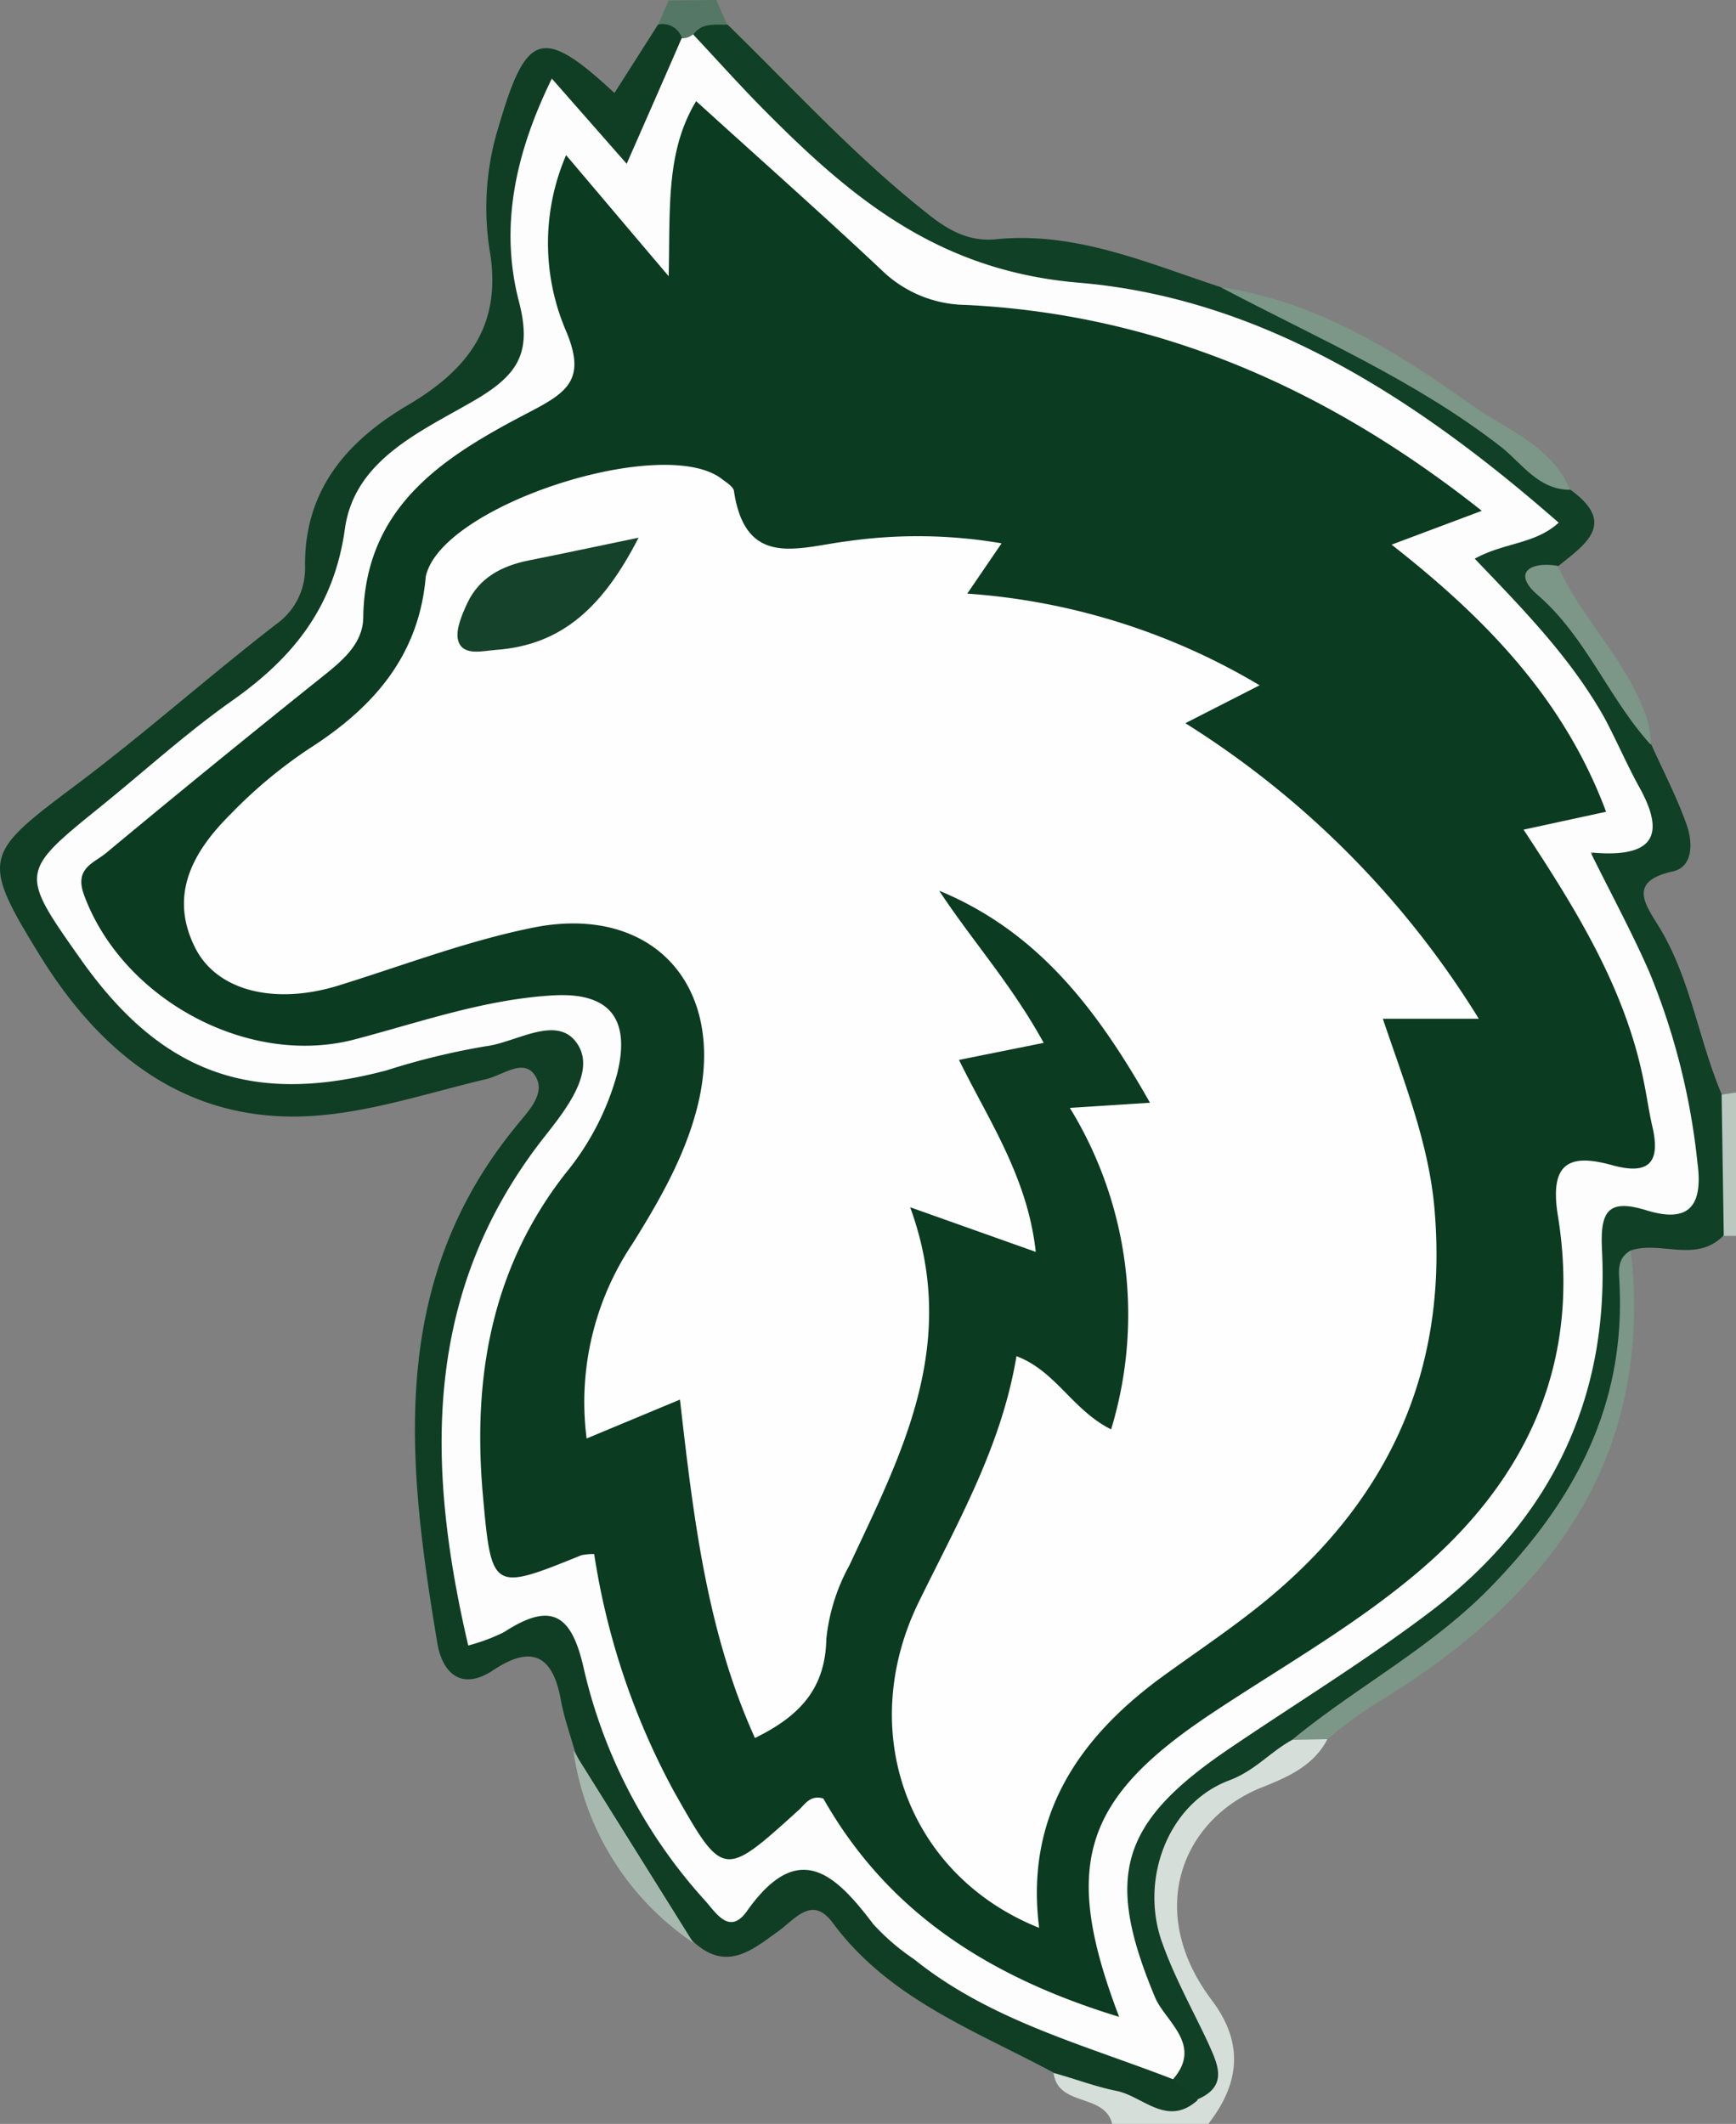
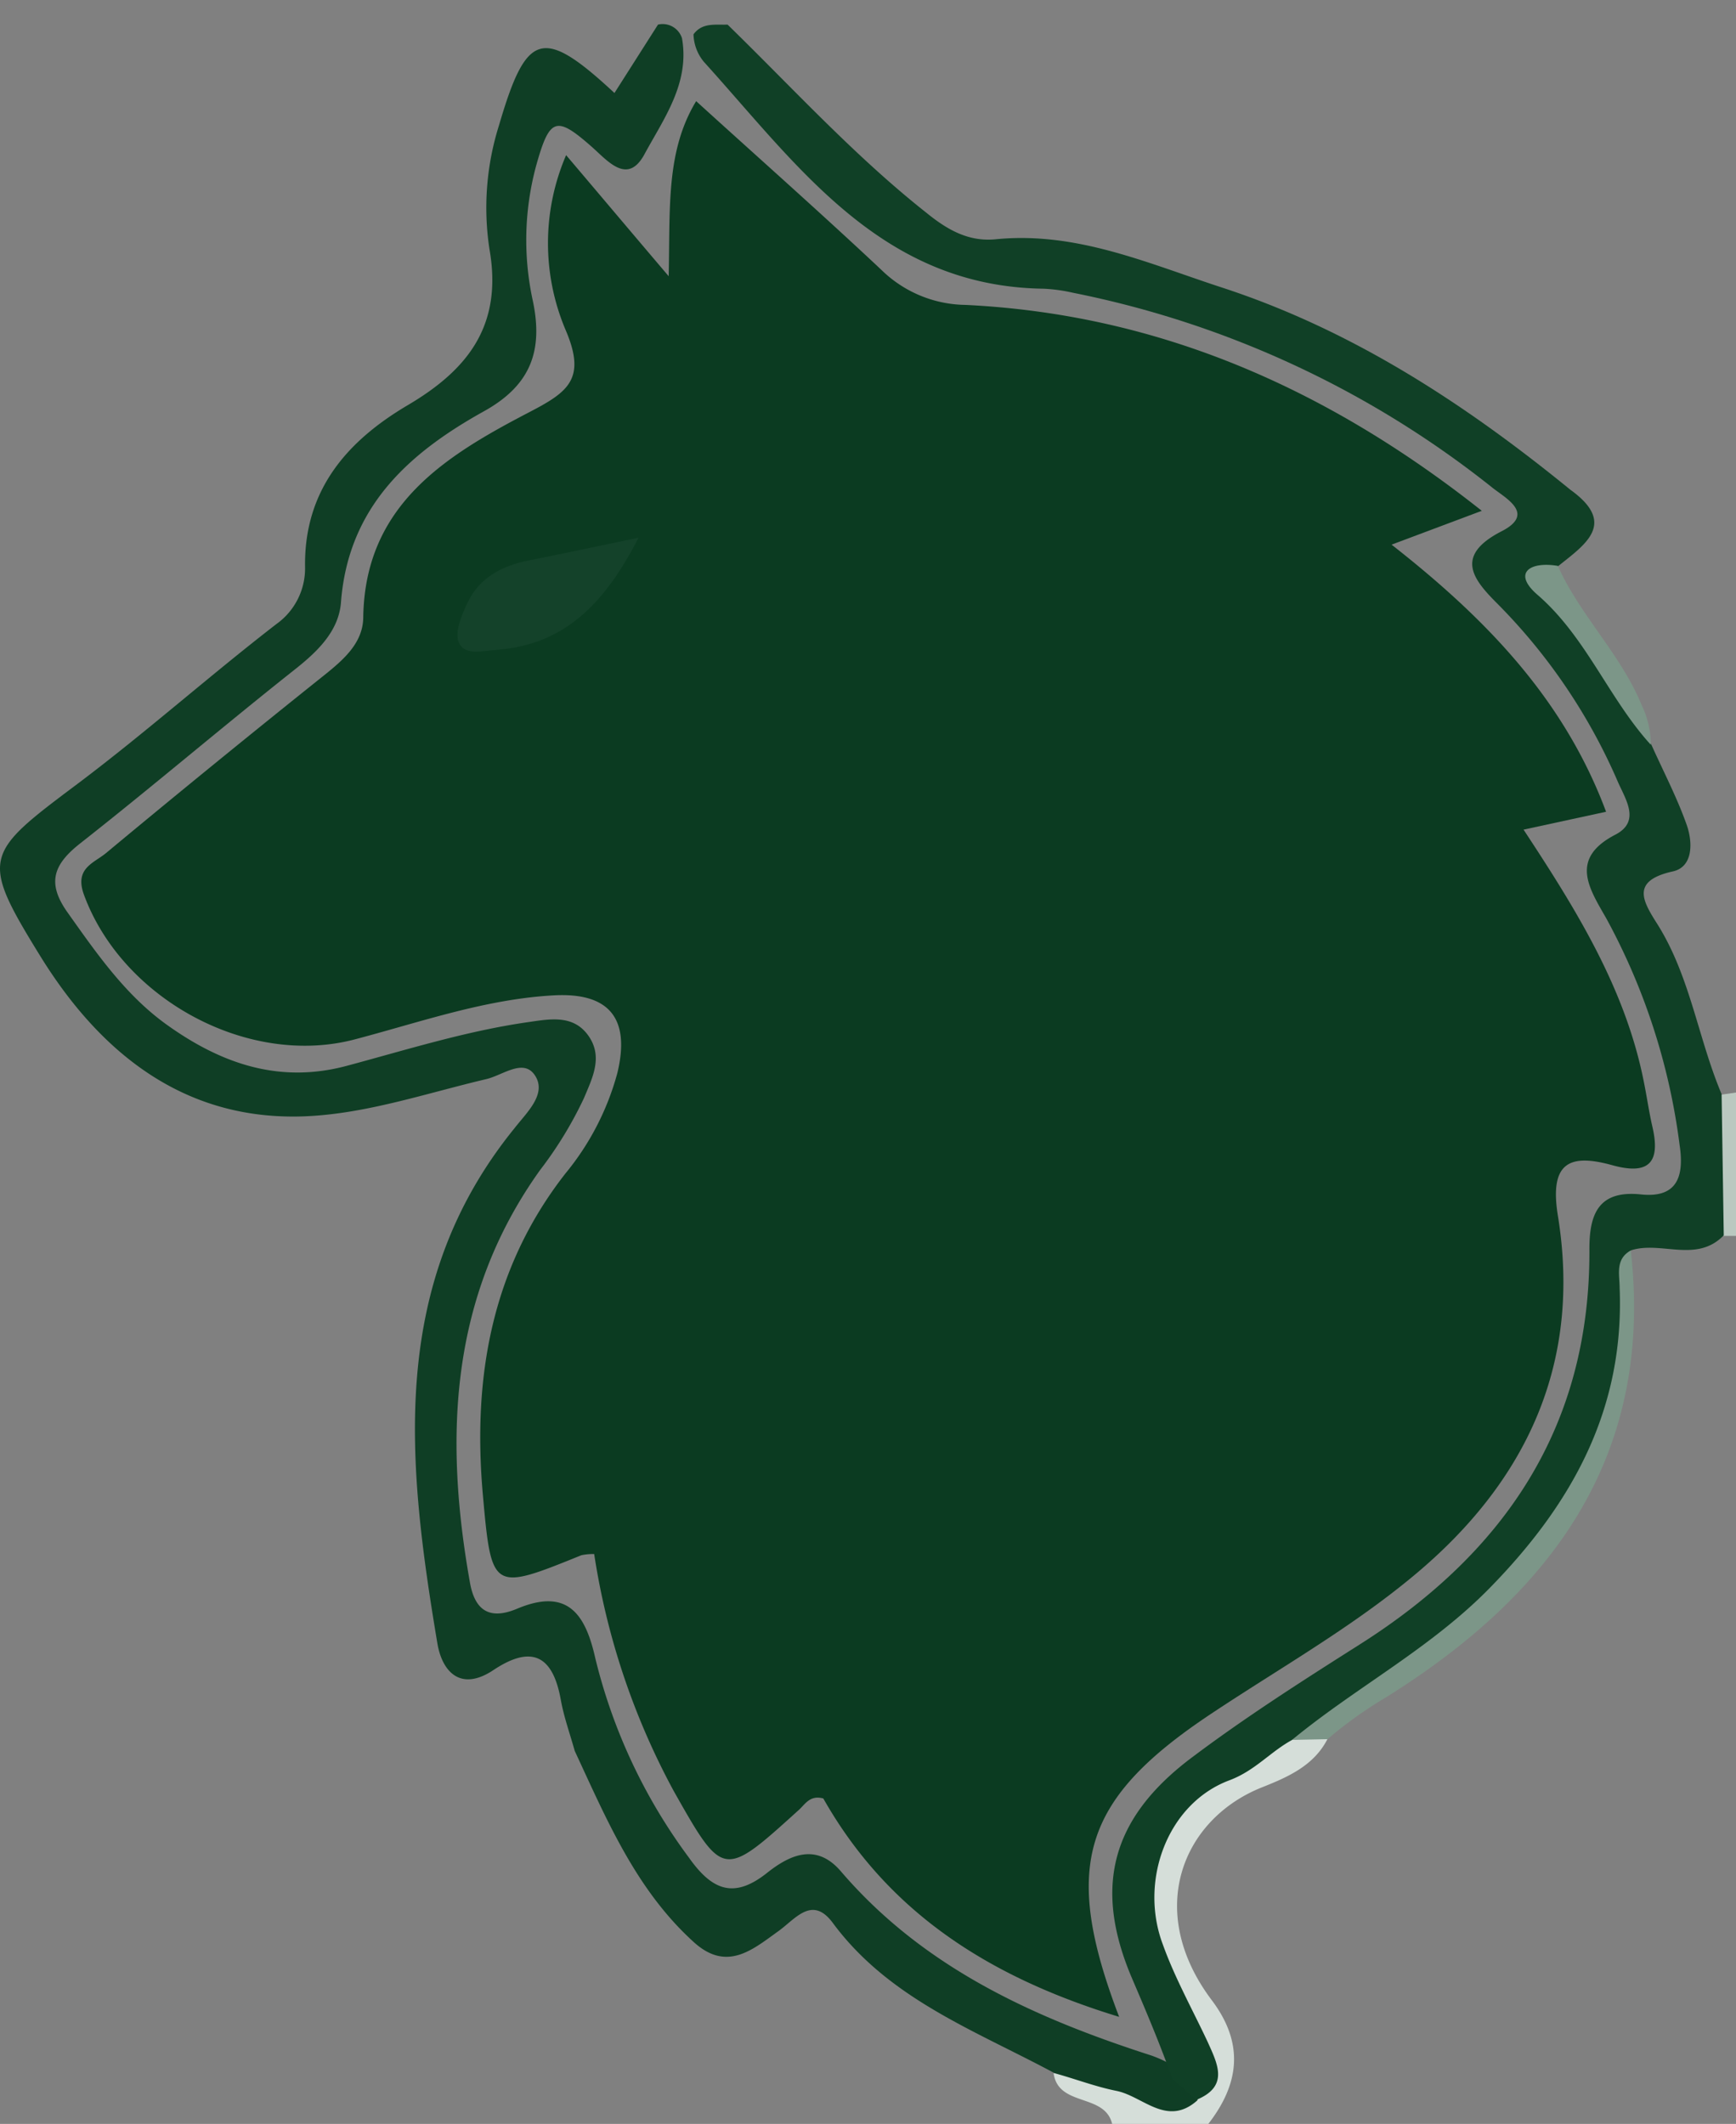
<svg xmlns="http://www.w3.org/2000/svg" viewBox="0 0 144.71 177">
  <rect x="0" y="0" width="144.71" height="177" fill="#808080" stroke="none" />
  <defs>
    <style>.cls-1{fill:#d5ded9;}.cls-2{fill:#bac8c0;}.cls-3{fill:#557765;}.cls-4{fill:#0f3e25;}.cls-5{fill:#a7b9af;}.cls-6{fill:#104026;}.cls-7{fill:#7c9688;}.cls-8{fill:#fdfdfd;}.cls-9{fill:#0b3b21;}.cls-10{fill:#fefefe;}.cls-11{fill:#14422a;}</style>
  </defs>
  <title>Middel 2</title>
  <g id="Laag_2" data-name="Laag 2">
    <g id="Laag_1-2" data-name="Laag 1">
      <path class="cls-1" d="M110.66,144.92c-1.13,2.22-3.3,3.17-5.38,4-6.7,2.61-9.89,10.3-4.27,17.77,2.74,3.63,2.29,7-.3,10.33h-8c-.6-2.6-4.47-1.41-4.88-4.22,2-1.33,3.74-.08,5.59.34s3.63,1.66,5.61.47c2-1.61.37-3-.37-4.31A35.08,35.08,0,0,1,95.57,162c-1.71-5.6,0-10.7,4.87-13.8a38.92,38.92,0,0,1,7.34-4.07A3.11,3.11,0,0,1,110.66,144.92Z" />
      <path class="cls-2" d="M144.71,103l-1.07,0a13.14,13.14,0,0,1-.18-11.77l1.25-.18Z" />
-       <path class="cls-3" d="M59.71,0l.9,2.05A4.67,4.67,0,0,1,58,3.44a3.51,3.51,0,0,1-1.21,0,3.46,3.46,0,0,1-1.92-1.4l.86-2Z" />
      <path class="cls-4" d="M54.85,2.05a1.69,1.69,0,0,1,2,1.14c.66,3.75-1.52,6.69-3.12,9.65-1.39,2.58-3,.65-4.35-.56-3-2.65-3.55-2.5-4.66,1.43a23.7,23.7,0,0,0-.3,11.38c.87,4.16-.2,7-4,9.14-6.32,3.5-11.4,8-12,16-.2,2.41-2,4.11-3.89,5.6-6,4.75-11.83,9.73-17.85,14.46-2.26,1.78-2.8,3.33-1,5.82,2.42,3.41,4.8,6.84,8.24,9.3,4.5,3.22,9.35,4.93,15,3.41,5-1.34,9.92-2.89,15.05-3.63,1.82-.26,3.79-.67,5.06,1.1s.35,3.54-.35,5.22a32.54,32.54,0,0,1-3.66,6C37.51,108,37,119.73,39.18,131.92c.44,2.44,1.77,3.05,3.92,2.15,4.18-1.76,5.69.4,6.52,4.11a46.1,46.1,0,0,0,7.8,16.62c1.89,2.67,3.7,3.52,6.51,1.29,1.9-1.51,4.11-2.54,6.17-.13C77,164,86.18,168.15,96,171.31a11.4,11.4,0,0,1,1.81.84c1,.74,2.37,1.21,2,2.89-2.53,2.25-4.52-.34-6.74-.79-1.75-.35-3.44-1-5.15-1.47-6.59-3.55-13.79-6.16-18.5-12.53-1.71-2.31-3.1-.35-4.51.67-2.15,1.54-4.27,3.41-7,1-4.87-4.37-7.33-10.26-10-16-.4-1.43-.91-2.84-1.17-4.3-.67-3.68-2.44-4.55-5.61-2.44-2.73,1.82-4.27.15-4.67-2.22-2.51-15-4.16-29.9,6.43-42.94,1-1.29,2.68-2.81,1.74-4.34s-2.65-.11-4.05.24C36,91,31.54,92.48,27,92.92,16.2,94,8.68,88.3,3.34,79.65c-5.07-8.22-4.65-8.5,3.22-14.4C12.2,61,17.47,56.31,23.05,52a5.69,5.69,0,0,0,2.38-4.68C25.31,40.8,29,36.71,34,33.76s7.92-6.64,6.8-13a22.85,22.85,0,0,1,.8-10.33c2.28-7.77,3.61-8.26,9.62-2.68Z" />
-       <path class="cls-5" d="M47.8,145.91l10,16A23.15,23.15,0,0,1,47.8,145.91Z" />
      <path class="cls-6" d="M99.72,175l-2-1.77c-1-2.82-2.16-5.57-3.34-8.32-3.26-7.61-1.77-13.37,4.94-18.42,4.52-3.4,9.3-6.45,14.08-9.48,12.11-7.69,19.18-18.22,19.09-32.94,0-2.85.73-4.9,4.29-4.53,3,.32,3.63-1.46,3.23-4.11a53.53,53.53,0,0,0-6.11-18.89c-1.44-2.52-3.11-5,.79-7,2.07-1.1.82-2.91.17-4.39a48.08,48.08,0,0,0-10-14.8c-2-2-3.72-4,.3-6.07,2.82-1.44.45-2.7-.71-3.6a81.71,81.71,0,0,0-35-16.28A14,14,0,0,0,87,24.06c-13.54-.18-20.47-10.23-28.32-18.9a3.74,3.74,0,0,1-.87-2.3c.73-1,1.83-.77,2.84-.81C66.08,7.34,71.23,13,77.22,17.73,79,19.18,80.76,20.16,83,19.94c6.71-.67,12.67,2,18.79,4,10.91,3.55,20.31,9.7,29.12,16.88,3.89,2.8,1.25,4.54-1,6.34-1.71,1.13-.86,2.2.15,3.13,3.54,3.28,5.46,7.6,7.6,11.78,1,2.23,2.14,4.4,2.95,6.7.49,1.4.55,3.47-1.16,3.85-3.52.78-2.52,2.46-1.31,4.37,2.76,4.37,3.4,9.53,5.37,14.19l.18,11.77c-2.26,2.33-5.2.46-7.7,1.24-1.45,1-.78,2.46-.69,3.63,1,12.6-5.65,21.47-14.62,28.91-3.91,3.24-8.09,6.35-12.93,8.25-1.86,1-3.11,2.58-5.28,3.39-5.17,1.94-7.54,8.4-5.53,13.7,1,2.78,2.47,5.41,3.73,8.1C101.49,172,102.48,173.87,99.72,175Z" />
-       <path class="cls-7" d="M130.88,40.82c-2.64,0-4-2.18-5.71-3.54-7.17-5.59-15.47-9.14-23.41-13.34,8,1.15,14.72,5.41,21.07,9.92C125.63,35.85,129.39,37.17,130.88,40.82Z" />
      <path class="cls-7" d="M137.61,62.07c-3.53-3.88-5.39-9-9.47-12.52-2.1-1.83-.57-2.78,1.72-2.39,1.86,4.15,5.25,7.36,7,11.63A7.64,7.64,0,0,1,137.61,62.07Z" />
      <path class="cls-7" d="M107.7,145c5.33-4.39,11.51-7.6,16.44-12.62,6.92-7.05,11.28-14.94,10.87-25.06,0-1.09-.39-2.38.93-3.11,1.95,17.26-6.71,28.73-20.5,37.3a34.64,34.64,0,0,0-4.78,3.43Z" />
-       <path class="cls-8" d="M57.77,2.86C59.92,5.15,62,7.49,64.25,9.72c7.16,7.16,14.31,12.88,25.68,13.84,15.35,1.29,28.32,9.77,40,20-2,1.81-4.5,1.63-7,3,4,4.18,8,8.24,10.83,13.29,1,1.88,1.86,3.89,2.9,5.77,2.15,3.89,1.33,5.93-4.07,5.42,1.8,3.63,3.49,6.75,4.91,10a57.12,57.12,0,0,1,4,15.89c.49,3.7-.82,5-4.27,3.93-3.24-1-3.85.14-3.69,3.3.62,12.57-4.44,22.67-14.37,30.2-5.42,4.1-11.25,7.66-16.88,11.49-9,6.14-10.19,10.6-6,20.62.85,2,4,3.93,1.49,6.81-7.4-2.88-15.22-4.88-21.58-10a18.82,18.82,0,0,1-3.4-2.92c-3.17-4.19-6.25-7.15-10.53-1.1-1.45,2.05-2.56.18-3.49-.86a43.11,43.11,0,0,1-10.09-19.23c-1-4.55-2.64-5.78-6.66-3.16a15.21,15.21,0,0,1-3,1.12c-3.54-15.18-3.79-29.55,6.4-42.45,1.72-2.18,4.16-5.28,2.77-7.57-1.64-2.71-5.13-.22-7.75.09a59.41,59.41,0,0,0-8.22,2C21,92.18,13.46,89.45,6.77,80c-5.16-7.3-5.16-7.3,1.68-12.83,3.62-2.93,7.09-6.09,10.89-8.77,5.09-3.58,8.5-7.79,9.41-14.33.82-5.86,6.52-8.18,11-10.82,3.56-2.12,4.57-4,3.51-8.11C41.66,19,42.88,12.92,46,6.55l6.24,7.1c1.57-3.58,3.08-7,4.58-10.46A1.36,1.36,0,0,0,57.77,2.86Z" />
      <path class="cls-9" d="M47.19,12.93c2.7,3.18,5.2,6.15,8.55,10.09.13-5.73-.24-10.41,2.29-14.59,5.16,4.69,10.37,9.3,15.44,14.06a10.2,10.2,0,0,0,7,2.92c16.16.78,30.22,7,43.05,17.16L116,45.39c7.81,6.12,14.36,12.83,17.88,22.26L127,69.14c4.37,6.63,8.45,13.19,10,20.88.27,1.3.45,2.62.75,3.92.67,2.92-.29,4-3.3,3.18-3.57-1-5.31-.3-4.59,4.18,2,12.27-2.57,22.16-12,30-5.26,4.38-11.22,7.74-16.9,11.52-10.7,7.12-12.49,12.64-7.67,25.26-10.82-3.3-19.27-8.69-24.66-18.2-1.14-.32-1.54.53-2.09,1-6.25,5.66-6.26,5.67-10.39-1.64a60.6,60.6,0,0,1-6.62-19.73,4.71,4.71,0,0,0-1.07.1c-7.4,3-7.49,3-8.2-4.93-.88-9.74.65-18.92,6.87-26.88a22.32,22.32,0,0,0,4.33-8.37c1.1-4.54-.66-6.73-5.29-6.48-5.69.31-11.06,2.21-16.52,3.65C20.72,89,10.19,83.27,7,74.57c-.81-2.21.81-2.63,1.83-3.47q9-7.48,18.21-14.84c1.61-1.29,3.21-2.68,3.24-4.79.13-9.39,6.87-13.49,13.86-17.13,3.23-1.68,4.76-2.77,3-6.86A18.55,18.55,0,0,1,47.19,12.93Z" />
-       <path class="cls-10" d="M87,86.91l-7.06,1.42c2.48,5.06,5.71,9.74,6.4,16l-10.47-3.72c4.16,11.41-.73,20.56-5.07,29.85a16.08,16.08,0,0,0-1.92,6.14c-.08,4.1-2.19,6.41-5.95,8.24-4-8.83-5.12-18.3-6.25-28.2l-7.78,3.24a23.7,23.7,0,0,1,3.85-16.27C55,100,57.17,96.23,58.19,92c2.36-9.87-3.82-16.7-13.77-14.69-5.51,1.11-10.83,3.16-16.23,4.83-5.23,1.61-10.1.49-11.93-3.17-2.23-4.45-.12-8.07,3-11.16a39.61,39.61,0,0,1,6.51-5.42c5.31-3.39,9.11-7.67,9.71-14.22a1.6,1.6,0,0,1,.11-.48c1.89-5.81,19.85-11.48,24.6-7.76.39.3,1,.66,1,1.06,1,6.42,5.37,4.62,9.47,4.11a41.4,41.4,0,0,1,12.83.18l-2.86,4.19A55.06,55.06,0,0,1,105,57.11l-6.19,3.16A76.35,76.35,0,0,1,123.27,84.9h-8c1.82,5.39,3.85,10.45,4.31,15.89,1.18,13.75-4.07,24.67-14.73,33.14-2.6,2.07-5.38,3.92-8.07,5.88-7,5.15-11.32,11.66-10.16,20.85-10.9-4.34-15.37-16.33-10-27.22,3.21-6.57,6.87-12.92,8.11-20.42,3.29,1.24,4.65,4.48,7.89,6.1a32.89,32.89,0,0,0-3.44-26.79l6.68-.43c-4.37-7.71-9.29-14.24-17.57-17.67C81,78.35,84.33,82.05,87,86.91Z" />
      <path class="cls-11" d="M53.23,44.81c-2.93,5.72-6.35,8.95-11.88,9.35-1.1.08-2.67.52-3.12-.66-.33-.87.26-2.24.73-3.25,1-2.12,2.88-3.09,5.09-3.54C46.78,46.17,49.51,45.58,53.23,44.81Z" />
    </g>
  </g>
</svg>